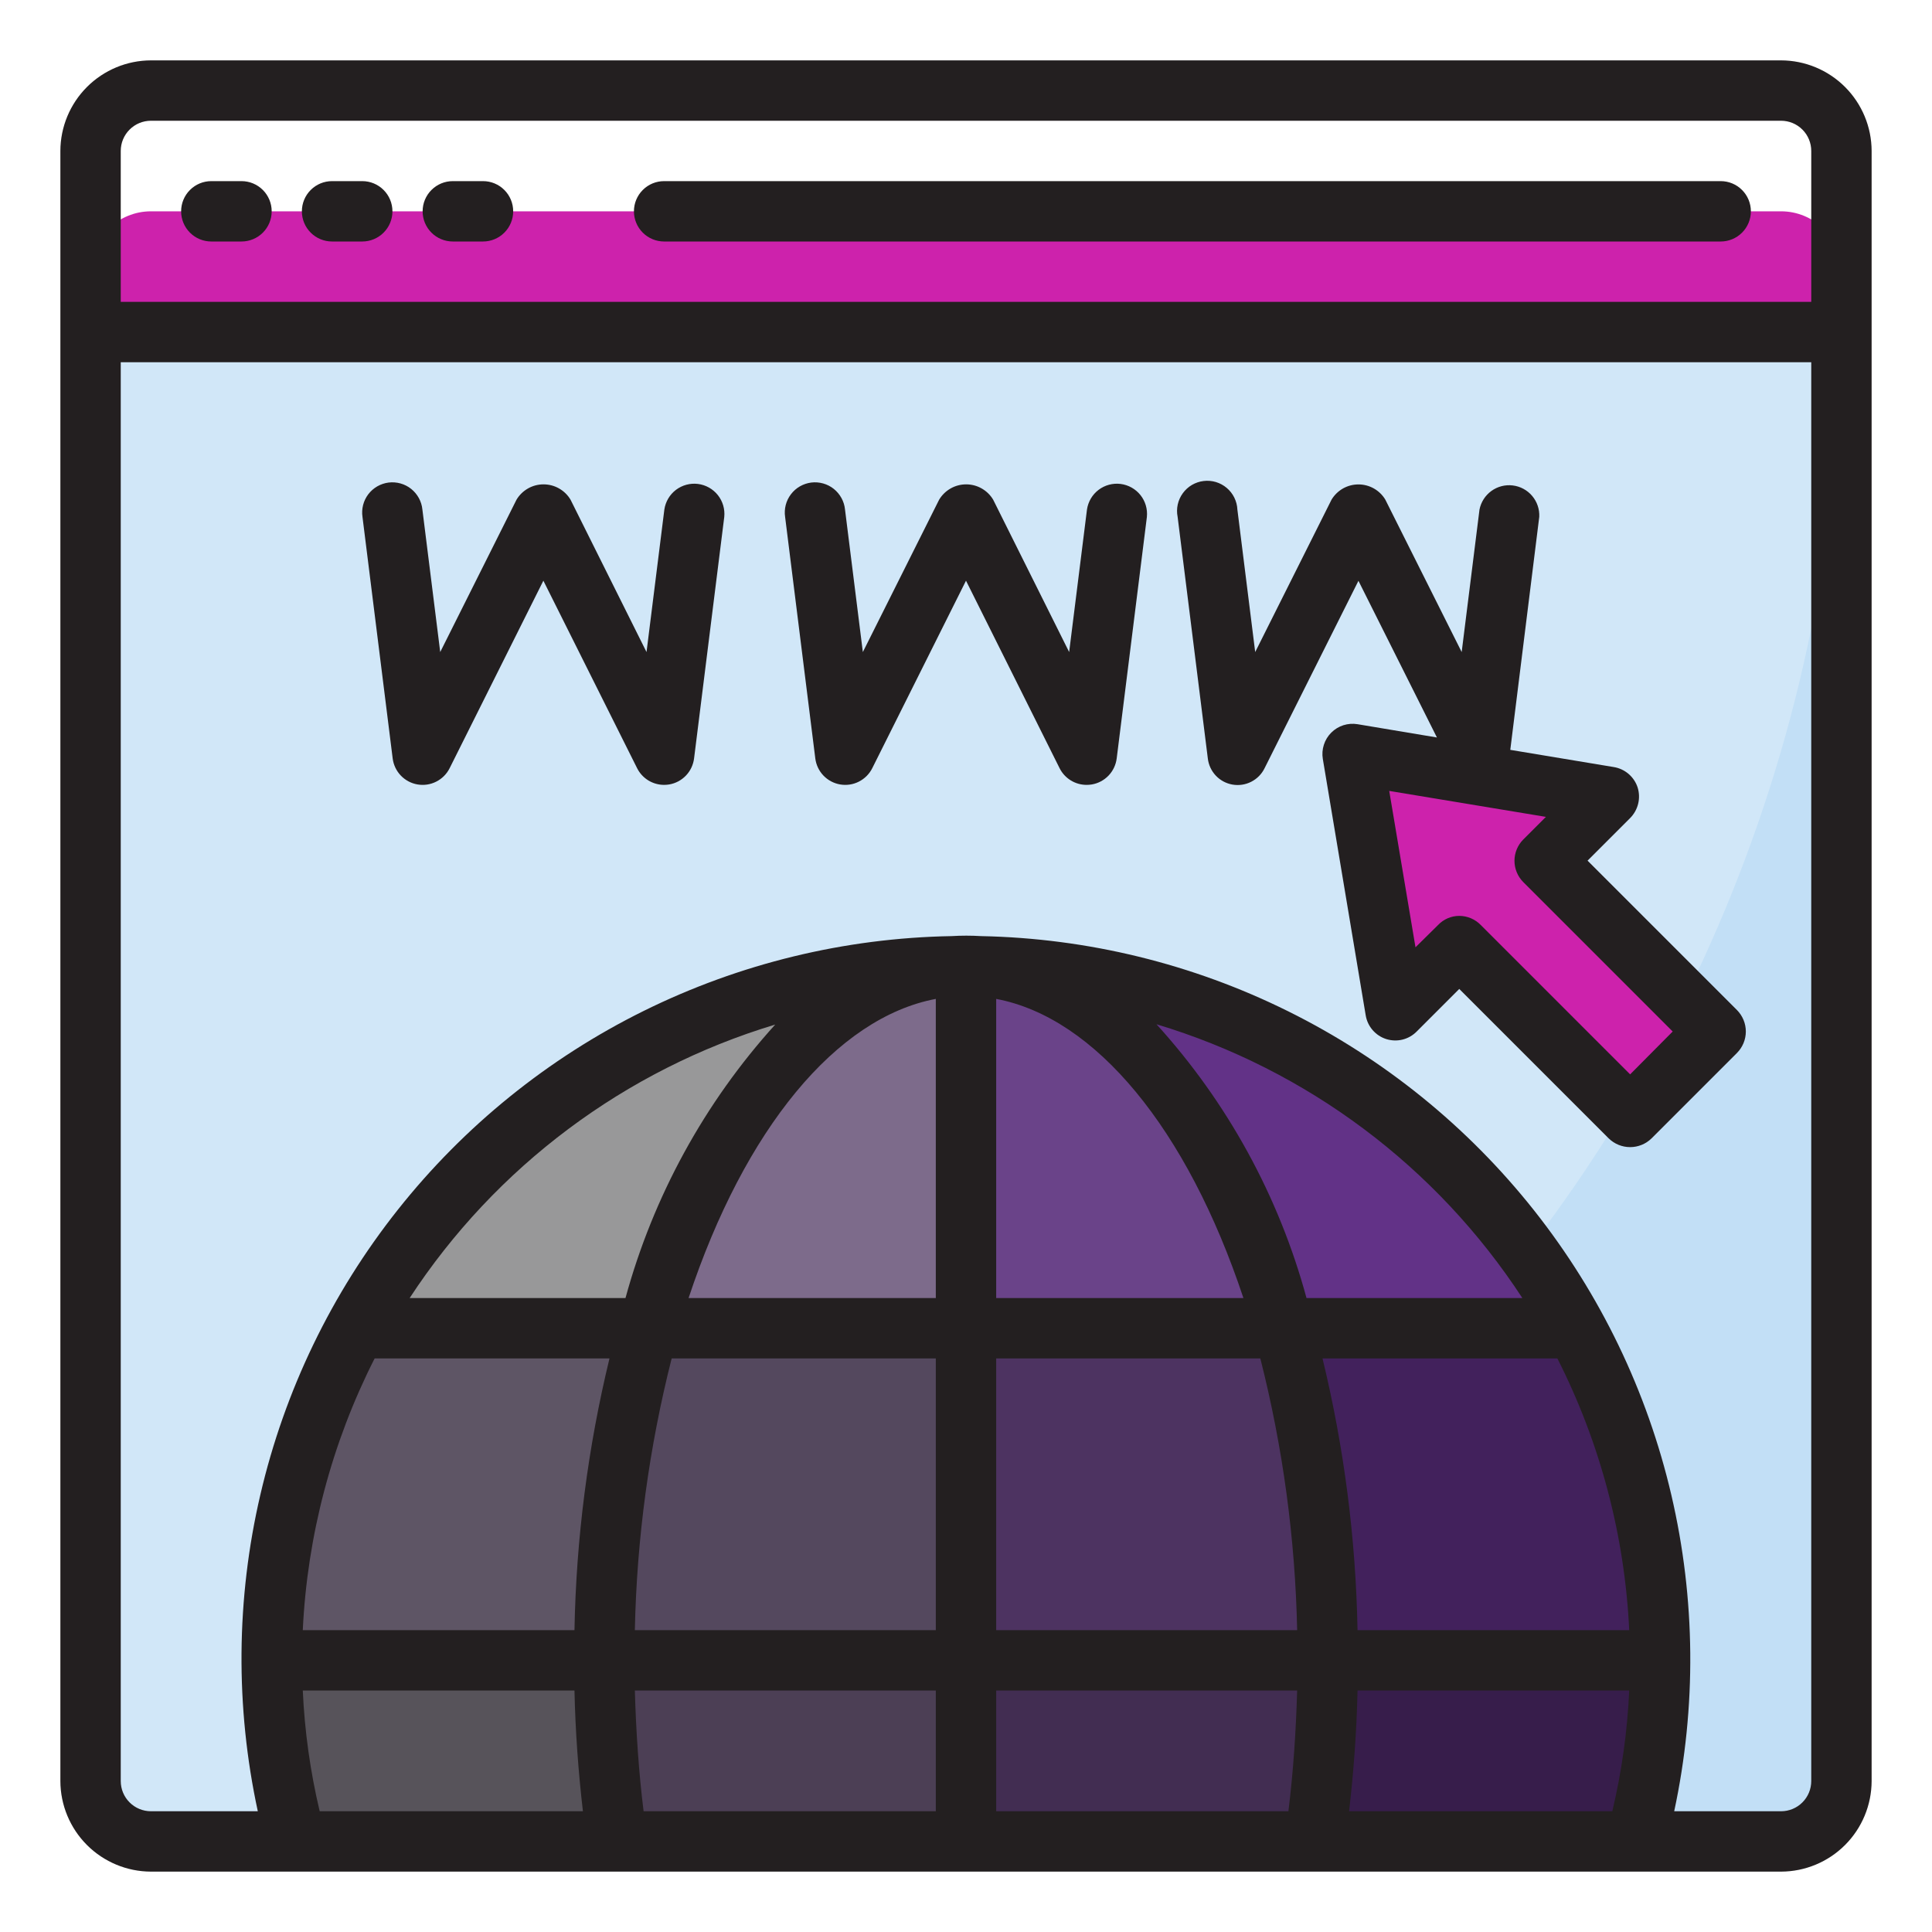
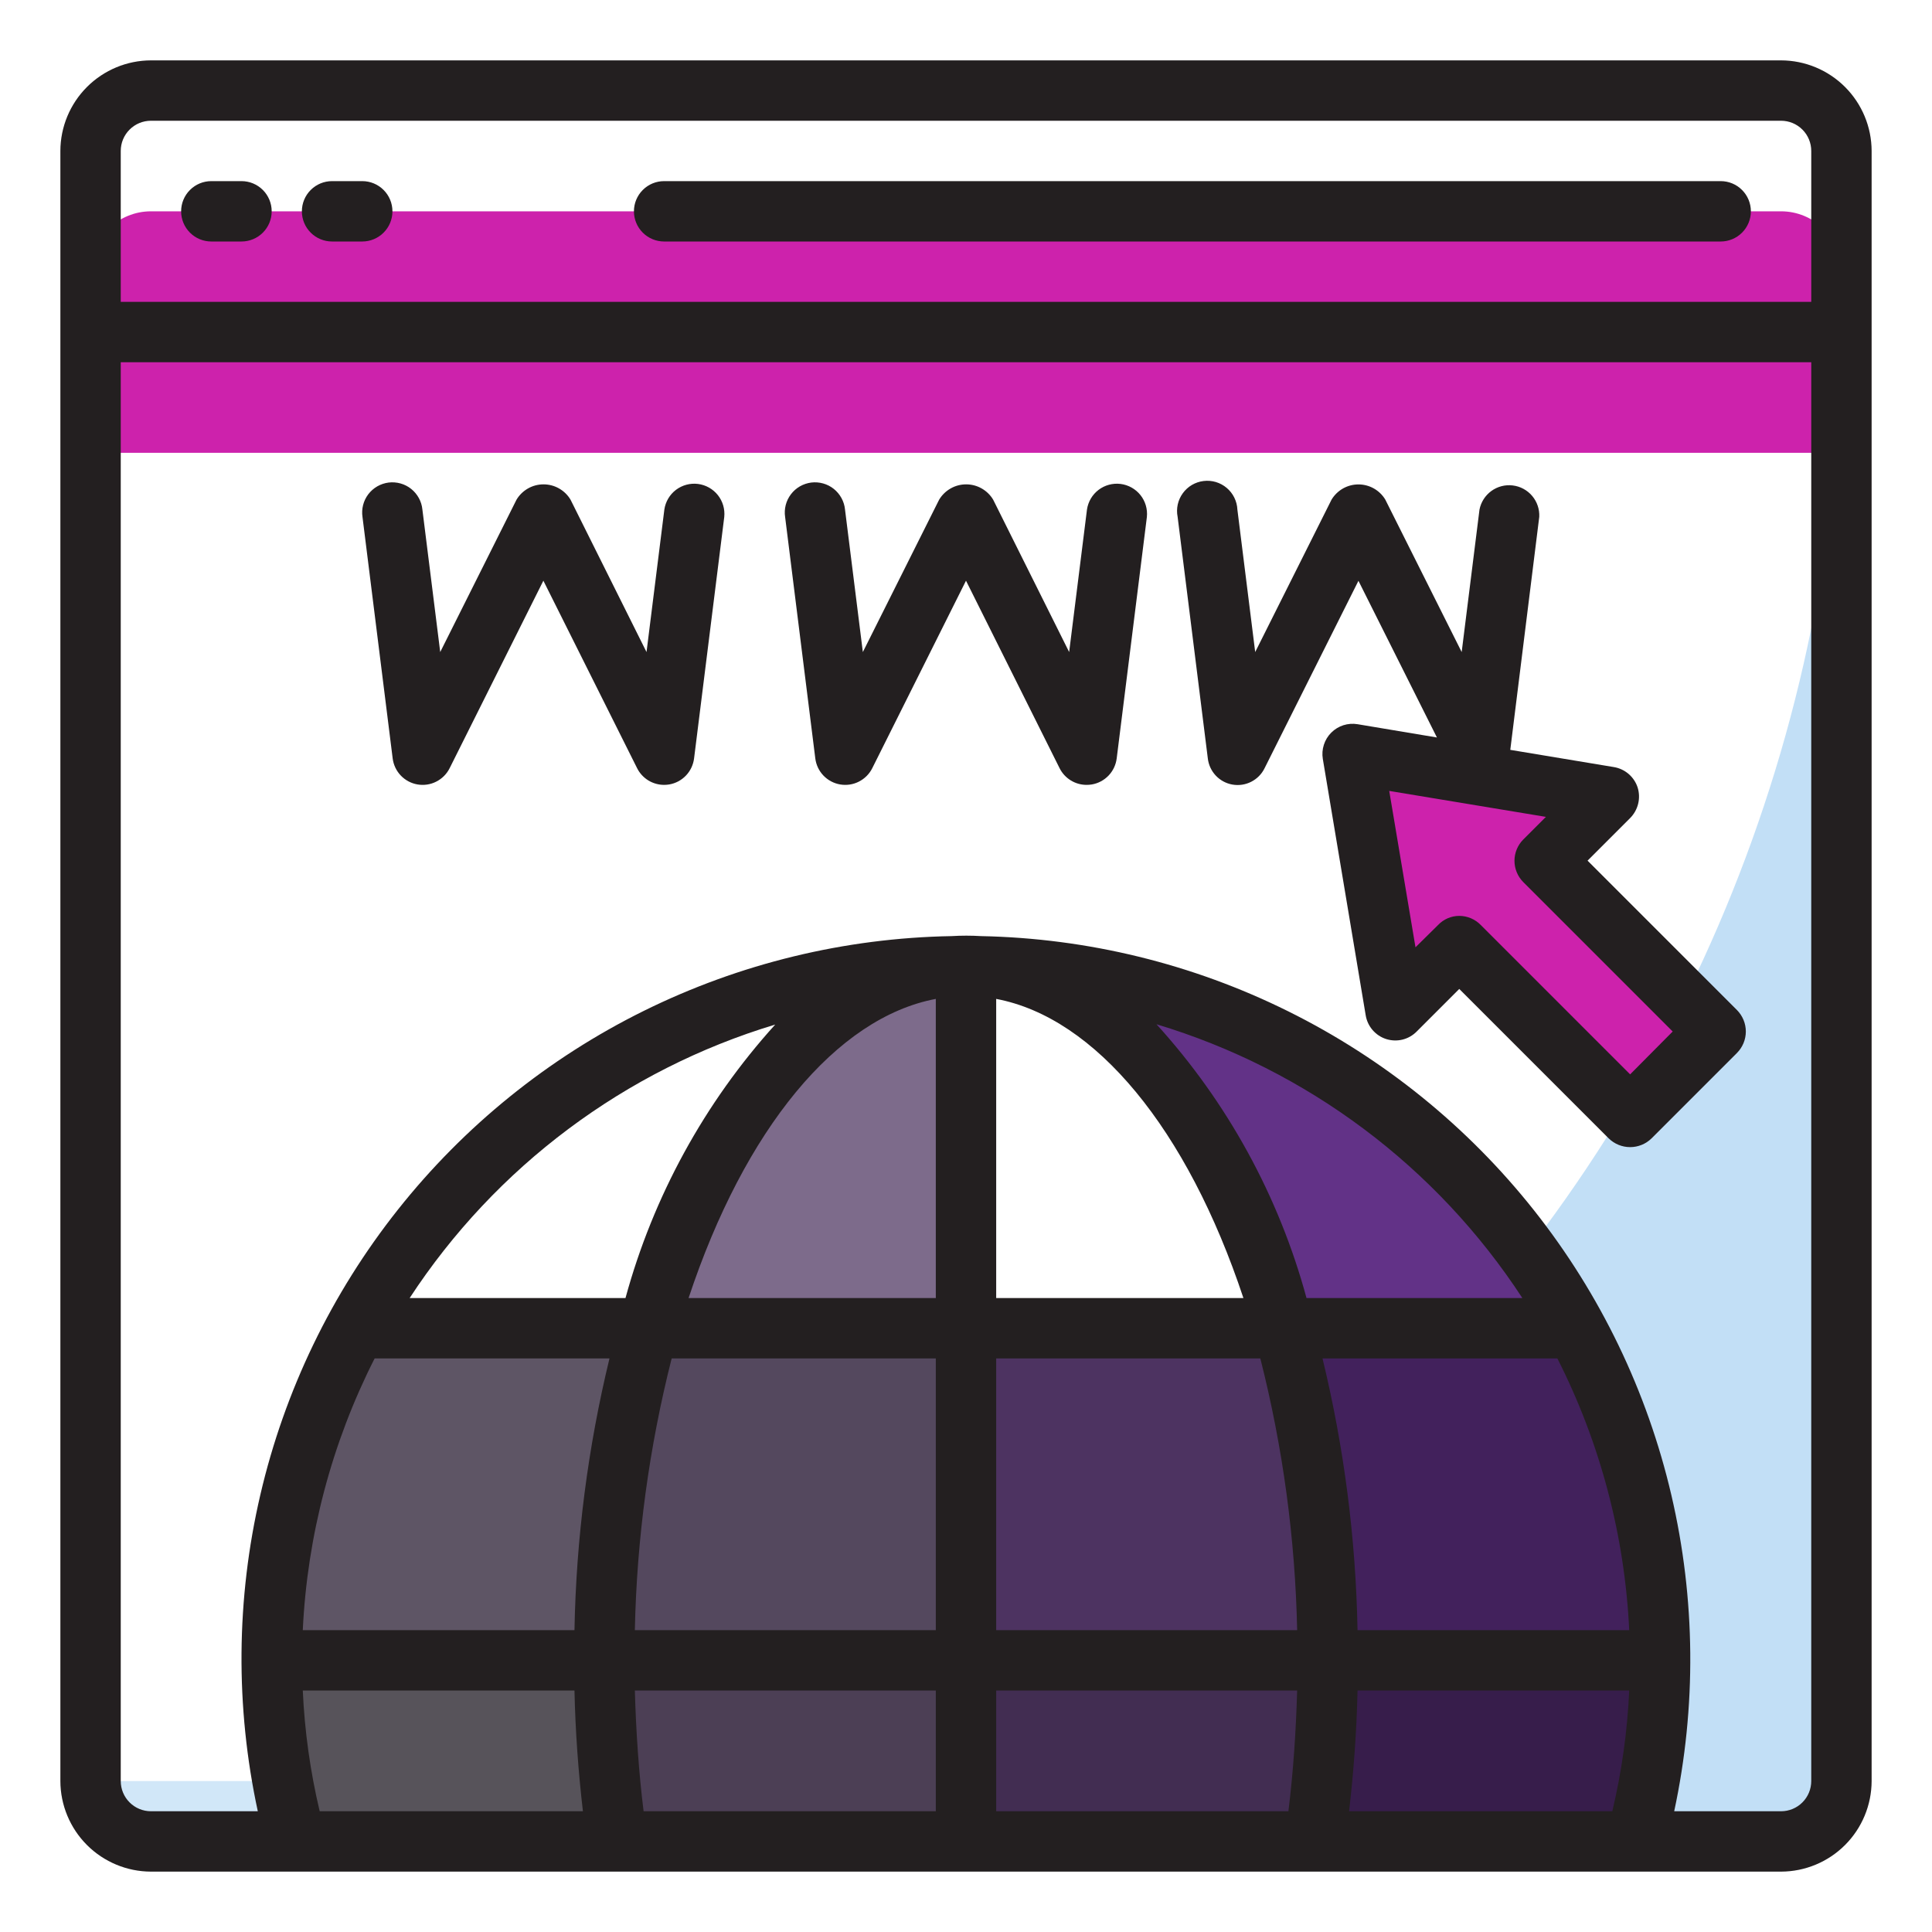
<svg xmlns="http://www.w3.org/2000/svg" width="64" height="64" viewBox="0 0 64 64" fill="none">
  <g clip-path="url(#clip0_571_56)">
    <g filter="url(#filter0_d_571_56)">
      <path d="M59 3H5C4.47 3 3.961 3.211 3.586 3.586C3.211 3.961 3 4.47 3 5V11H61V5C61 4.47 60.789 3.961 60.414 3.586C60.039 3.211 59.53 3 59 3Z" fill="#CD22AC" />
    </g>
-     <path d="M61 11V59C60.998 59.53 60.787 60.038 60.413 60.413C60.038 60.787 59.53 60.998 59 61H5C4.47 60.998 3.962 60.787 3.588 60.413C3.213 60.038 3.002 59.53 3 59V11H61Z" fill="#D1E7F8" />
+     <path d="M61 11V59C60.998 59.53 60.787 60.038 60.413 60.413C60.038 60.787 59.53 60.998 59 61H5C4.47 60.998 3.962 60.787 3.588 60.413C3.213 60.038 3.002 59.53 3 59H61Z" fill="#D1E7F8" />
    <path d="M11 61H59C59.53 60.998 60.038 60.787 60.413 60.413C60.787 60.038 60.998 59.53 61 59V11C60.961 24.249 55.681 36.944 46.312 46.312C36.944 55.681 24.249 60.961 11 61Z" fill="#C2DFF6" />
    <path d="M21.46 44C23.43 37.08 27.2 32.31 31.56 32.01C31.71 32 31.85 32 32 32V44H21.46Z" fill="#7D6B8B" />
    <path d="M42.54 44C43.529 47.582 44.02 51.284 44 55H32V44H42.54Z" fill="#4D3361" />
    <path d="M32 44V55H20C19.98 51.284 20.471 47.582 21.46 44H32Z" fill="#54485E" />
    <path d="M32 55V61H20.42C20.135 59.013 19.995 57.008 20 55H32Z" fill="#4C3F55" />
    <path d="M20 55H9C8.996 51.157 9.959 47.374 11.8 44H21.46C20.471 47.582 19.98 51.284 20 55Z" fill="#5E5565" />
-     <path d="M42.54 44H32V32C32.15 32 32.29 32 32.44 32.01C36.8 32.31 40.57 37.08 42.54 44Z" fill="#6A4389" />
    <path d="M42.54 44H52.2C54.041 47.374 55.004 51.157 55 55H44C44.02 51.284 43.529 47.582 42.54 44Z" fill="#42215C" />
-     <path d="M21.46 44H11.8C13.739 40.437 16.587 37.451 20.054 35.345C23.521 33.239 27.484 32.088 31.54 32.01H31.56C27.2 32.31 23.43 37.08 21.46 44Z" fill="#989899" />
    <path d="M32.44 32.01H32.46C36.516 32.088 40.479 33.239 43.946 35.345C47.413 37.451 50.261 40.437 52.2 44H42.54C40.57 37.08 36.8 32.31 32.44 32.01Z" fill="#623287" />
    <path d="M55 55C55.001 57.027 54.732 59.044 54.2 61H43.58C43.865 59.013 44.005 57.008 44 55H55Z" fill="#371D4B" />
    <path d="M20 55C19.994 57.008 20.135 59.013 20.42 61H9.8C9.268 59.044 8.999 57.027 9 55H20Z" fill="#57535A" />
    <path d="M44 55C44.005 57.008 43.865 59.013 43.58 61H32V55H44Z" fill="#422D52" />
    <path d="M44.808 24.979L46.222 33.464L48.343 31.343L54 37L56.828 34.172L51.172 28.515L53.293 26.393L44.808 24.979Z" fill="#CD22AC" />
    <path d="M59 2H5C4.205 2.002 3.443 2.319 2.881 2.881C2.319 3.443 2.002 4.205 2 5V59C2.002 59.795 2.319 60.557 2.881 61.119C3.443 61.681 4.205 61.998 5 62H59C59.795 61.998 60.557 61.681 61.119 61.119C61.681 60.557 61.998 59.795 62 59V5C61.998 4.205 61.681 3.443 61.119 2.881C60.557 2.319 59.795 2.002 59 2ZM10.59 60C10.278 58.687 10.091 57.348 10.03 56H19.03C19.06 57.37 19.16 58.71 19.31 60H10.59ZM19.03 54H10.03C10.179 50.866 10.99 47.798 12.41 45H20.19C19.475 47.949 19.086 50.967 19.03 54ZM13.57 43C16.415 38.649 20.703 35.441 25.68 33.94C23.338 36.528 21.639 39.632 20.72 43H13.57ZM31 60H21.32C21.16 58.71 21.07 57.37 21.03 56H31V60ZM31 54H21.03C21.094 50.963 21.503 47.944 22.25 45H31V54ZM31 43H22.81C24.67 37.39 27.71 33.71 31 33.09V43ZM42.68 60H33V56H42.97C42.93 57.37 42.84 58.71 42.68 60ZM33 54V45H41.75C42.497 47.944 42.906 50.963 42.97 54H33ZM33 43V33.09C36.29 33.71 39.33 37.4 41.19 43H33ZM38.31 33.93C43.293 35.429 47.586 38.642 50.43 43H43.28C42.364 39.626 40.661 36.517 38.31 33.93ZM53.41 60H44.69C44.84 58.71 44.94 57.37 44.97 56H53.97C53.909 57.348 53.722 58.687 53.41 60ZM44.97 54C44.914 50.967 44.525 47.949 43.81 45H51.59C53.01 47.798 53.821 50.866 53.97 54H44.97ZM60 59C60 59.265 59.895 59.52 59.707 59.707C59.52 59.895 59.265 60 59 60H55.46C56.201 56.544 56.169 52.968 55.366 49.526C54.563 46.084 53.009 42.863 50.815 40.092C48.62 37.322 45.84 35.071 42.674 33.501C39.508 31.93 36.033 31.08 32.5 31.01C32.174 30.99 31.846 30.99 31.52 31.01C27.983 31.072 24.504 31.917 21.332 33.484C18.161 35.051 15.376 37.302 13.179 40.074C10.981 42.846 9.426 46.071 8.624 49.517C7.821 52.962 7.793 56.542 8.54 60H5C4.735 60 4.48 59.895 4.293 59.707C4.105 59.52 4 59.265 4 59V12H60V59ZM60 10H4V5C4 4.735 4.105 4.48 4.293 4.293C4.48 4.105 4.735 4 5 4H59C59.265 4 59.52 4.105 59.707 4.293C59.895 4.48 60 4.735 60 5V10Z" fill="#231F20" />
    <path d="M8 6H7C6.735 6 6.48 6.105 6.293 6.293C6.105 6.48 6 6.735 6 7C6 7.265 6.105 7.52 6.293 7.707C6.48 7.895 6.735 8 7 8H8C8.265 8 8.52 7.895 8.707 7.707C8.895 7.52 9 7.265 9 7C9 6.735 8.895 6.48 8.707 6.293C8.52 6.105 8.265 6 8 6Z" fill="#231F20" />
    <path d="M12 6H11C10.735 6 10.48 6.105 10.293 6.293C10.105 6.48 10 6.735 10 7C10 7.265 10.105 7.52 10.293 7.707C10.48 7.895 10.735 8 11 8H12C12.265 8 12.52 7.895 12.707 7.707C12.895 7.52 13 7.265 13 7C13 6.735 12.895 6.48 12.707 6.293C12.52 6.105 12.265 6 12 6Z" fill="#231F20" />
-     <path d="M16 6H15C14.735 6 14.48 6.105 14.293 6.293C14.105 6.48 14 6.735 14 7C14 7.265 14.105 7.52 14.293 7.707C14.48 7.895 14.735 8 15 8H16C16.265 8 16.52 7.895 16.707 7.707C16.895 7.52 17 7.265 17 7C17 6.735 16.895 6.48 16.707 6.293C16.52 6.105 16.265 6 16 6Z" fill="#231F20" />
    <path d="M57 6H22C21.735 6 21.48 6.105 21.293 6.293C21.105 6.48 21 6.735 21 7C21 7.265 21.105 7.52 21.293 7.707C21.48 7.895 21.735 8 22 8H57C57.265 8 57.52 7.895 57.707 7.707C57.895 7.52 58 7.265 58 7C58 6.735 57.895 6.48 57.707 6.293C57.52 6.105 57.265 6 57 6Z" fill="#231F20" />
    <path d="M27.831 25.986C28.043 26.022 28.261 25.99 28.452 25.892C28.644 25.795 28.799 25.639 28.895 25.447L32 19.236L35.1 25.447C35.183 25.614 35.312 25.754 35.471 25.852C35.63 25.95 35.813 26.001 36 26C36.057 26 36.113 25.995 36.169 25.986C36.38 25.95 36.575 25.846 36.723 25.691C36.871 25.536 36.965 25.337 36.992 25.124L37.992 17.124C38.018 16.864 37.942 16.605 37.779 16.4C37.616 16.196 37.38 16.064 37.121 16.031C36.862 15.999 36.6 16.069 36.392 16.227C36.184 16.385 36.047 16.618 36.008 16.876L35.417 21.6L32.9 16.553C32.808 16.398 32.676 16.27 32.52 16.181C32.363 16.091 32.185 16.045 32.005 16.045C31.825 16.045 31.647 16.091 31.49 16.181C31.334 16.27 31.202 16.398 31.11 16.553L28.583 21.6L27.992 16.877C27.979 16.744 27.939 16.616 27.875 16.499C27.811 16.382 27.725 16.279 27.62 16.195C27.516 16.112 27.396 16.051 27.268 16.015C27.14 15.979 27.005 15.969 26.873 15.985C26.741 16.002 26.613 16.045 26.498 16.111C26.382 16.178 26.281 16.267 26.201 16.373C26.12 16.479 26.061 16.6 26.028 16.73C25.995 16.859 25.988 16.993 26.008 17.125L27.008 25.125C27.035 25.338 27.129 25.536 27.277 25.691C27.425 25.846 27.62 25.95 27.831 25.986Z" fill="#231F20" />
    <path d="M57.54 33.46L52.59 28.51L54 27.1C54.129 26.97 54.221 26.807 54.265 26.629C54.309 26.452 54.304 26.265 54.25 26.09C54.194 25.915 54.09 25.759 53.951 25.639C53.811 25.519 53.642 25.44 53.46 25.41L50.03 24.84L50.99 17.12C51.002 16.868 50.918 16.621 50.755 16.428C50.592 16.235 50.362 16.111 50.111 16.081C49.861 16.05 49.608 16.116 49.404 16.264C49.2 16.412 49.059 16.632 49.01 16.88L48.42 21.6L45.89 16.55C45.798 16.396 45.667 16.27 45.511 16.181C45.355 16.093 45.179 16.047 45 16.047C44.821 16.047 44.645 16.093 44.489 16.181C44.333 16.27 44.203 16.396 44.11 16.55L41.58 21.6L40.99 16.88C40.984 16.742 40.949 16.608 40.888 16.484C40.828 16.361 40.742 16.252 40.637 16.163C40.532 16.074 40.41 16.008 40.278 15.968C40.146 15.929 40.007 15.917 39.871 15.934C39.734 15.95 39.603 15.995 39.484 16.064C39.365 16.134 39.263 16.228 39.182 16.339C39.101 16.45 39.044 16.577 39.014 16.712C38.985 16.846 38.983 16.985 39.01 17.12L40.01 25.12C40.034 25.334 40.126 25.534 40.273 25.691C40.42 25.848 40.614 25.953 40.826 25.99C41.038 26.027 41.257 25.995 41.448 25.897C41.64 25.8 41.795 25.643 41.89 25.45L45 19.24L47.6 24.43L44.97 23.99C44.813 23.964 44.653 23.976 44.501 24.024C44.35 24.073 44.212 24.157 44.1 24.269C43.987 24.382 43.903 24.519 43.855 24.671C43.806 24.822 43.794 24.983 43.82 25.14L45.24 33.63C45.269 33.811 45.348 33.981 45.468 34.121C45.588 34.26 45.744 34.364 45.919 34.42C46.094 34.475 46.281 34.482 46.46 34.438C46.638 34.394 46.801 34.301 46.93 34.17L48.34 32.76L53.29 37.71C53.48 37.896 53.735 38 54 38C54.266 38 54.521 37.896 54.71 37.71L57.54 34.88C57.727 34.691 57.833 34.436 57.833 34.17C57.833 33.904 57.727 33.649 57.54 33.46ZM54 35.59L49.05 30.64C48.958 30.545 48.847 30.47 48.725 30.418C48.603 30.367 48.472 30.34 48.34 30.34C48.209 30.34 48.08 30.367 47.959 30.418C47.839 30.47 47.73 30.545 47.64 30.64L46.89 31.38L46.02 26.2L51.21 27.06L50.46 27.81C50.274 27.997 50.169 28.251 50.169 28.515C50.169 28.779 50.274 29.032 50.46 29.22L55.41 34.17L54 35.59Z" fill="#231F20" />
    <path d="M13.831 25.986C14.043 26.022 14.261 25.99 14.452 25.892C14.644 25.795 14.799 25.639 14.895 25.447L18 19.236L21.105 25.447C21.188 25.613 21.316 25.753 21.474 25.851C21.632 25.948 21.814 26 22 26C22.057 26 22.113 25.995 22.169 25.986C22.381 25.95 22.575 25.846 22.723 25.691C22.871 25.536 22.965 25.337 22.992 25.124L23.992 17.124C24.018 16.864 23.942 16.605 23.779 16.4C23.616 16.196 23.38 16.064 23.121 16.031C22.862 15.999 22.601 16.069 22.392 16.227C22.184 16.385 22.047 16.618 22.008 16.876L21.417 21.6L18.9 16.553C18.808 16.398 18.677 16.27 18.52 16.181C18.363 16.091 18.185 16.045 18.005 16.045C17.825 16.045 17.647 16.091 17.49 16.181C17.334 16.27 17.202 16.398 17.11 16.553L14.583 21.6L13.992 16.877C13.979 16.744 13.939 16.616 13.875 16.499C13.811 16.382 13.725 16.279 13.62 16.195C13.516 16.112 13.396 16.051 13.268 16.015C13.14 15.979 13.005 15.969 12.873 15.985C12.741 16.002 12.613 16.045 12.498 16.111C12.382 16.178 12.281 16.267 12.2 16.373C12.12 16.479 12.061 16.6 12.028 16.73C11.995 16.859 11.988 16.993 12.008 17.125L13.008 25.125C13.035 25.338 13.129 25.536 13.277 25.691C13.425 25.846 13.62 25.95 13.831 25.986Z" fill="#231F20" />
  </g>
  <defs>
    <filter id="filter0_d_571_56" x="-1" y="3" width="66" height="16" filterUnits="userSpaceOnUse" color-interpolation-filters="sRGB">
      <feFlood flood-opacity="0" result="BackgroundImageFix" />
      <feColorMatrix in="SourceAlpha" type="matrix" values="0 0 0 0 0 0 0 0 0 0 0 0 0 0 0 0 0 0 127 0" result="hardAlpha" />
      <feOffset dy="4" />
      <feGaussianBlur stdDeviation="2" />
      <feComposite in2="hardAlpha" operator="out" />
      <feColorMatrix type="matrix" values="0 0 0 0 0 0 0 0 0 0 0 0 0 0 0 0 0 0 0.25 0" />
      <feBlend mode="normal" in2="BackgroundImageFix" result="effect1_dropShadow_571_56" />
      <feBlend mode="normal" in="SourceGraphic" in2="effect1_dropShadow_571_56" result="shape" />
    </filter>
    <clipPath id="clip0_571_56">
      <rect width="64" height="64" fill="white" />
    </clipPath>
  </defs>
</svg>